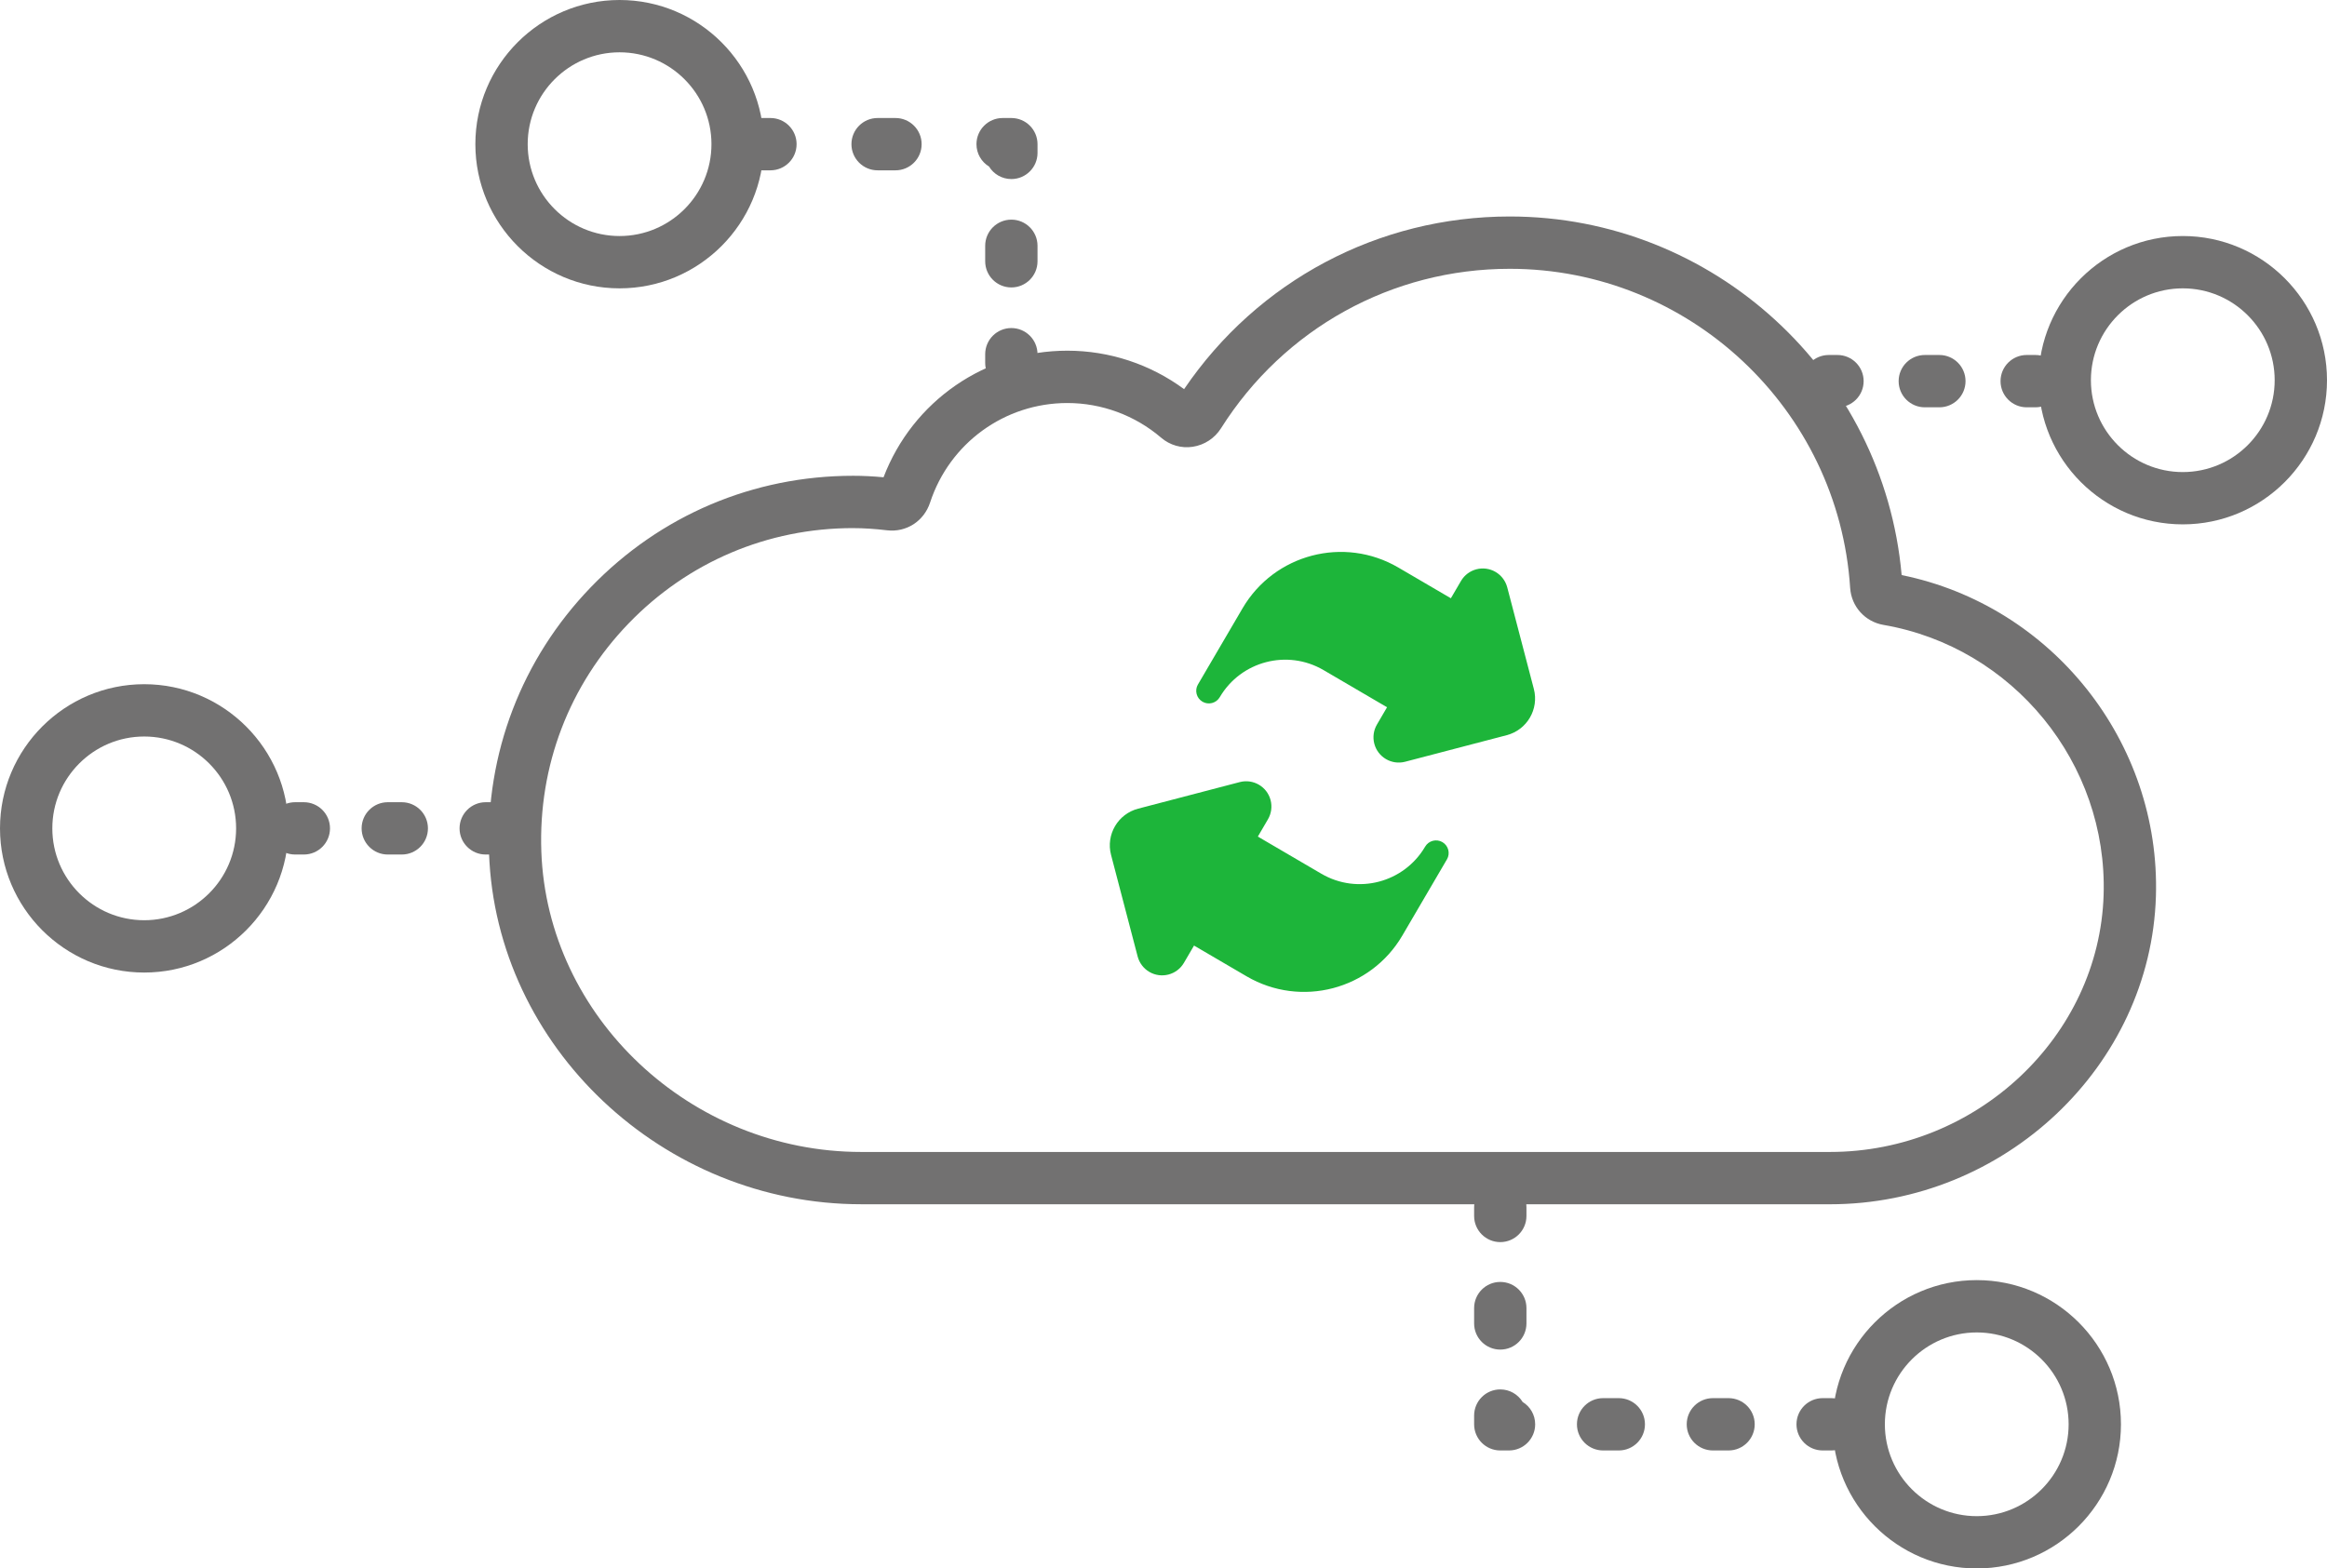
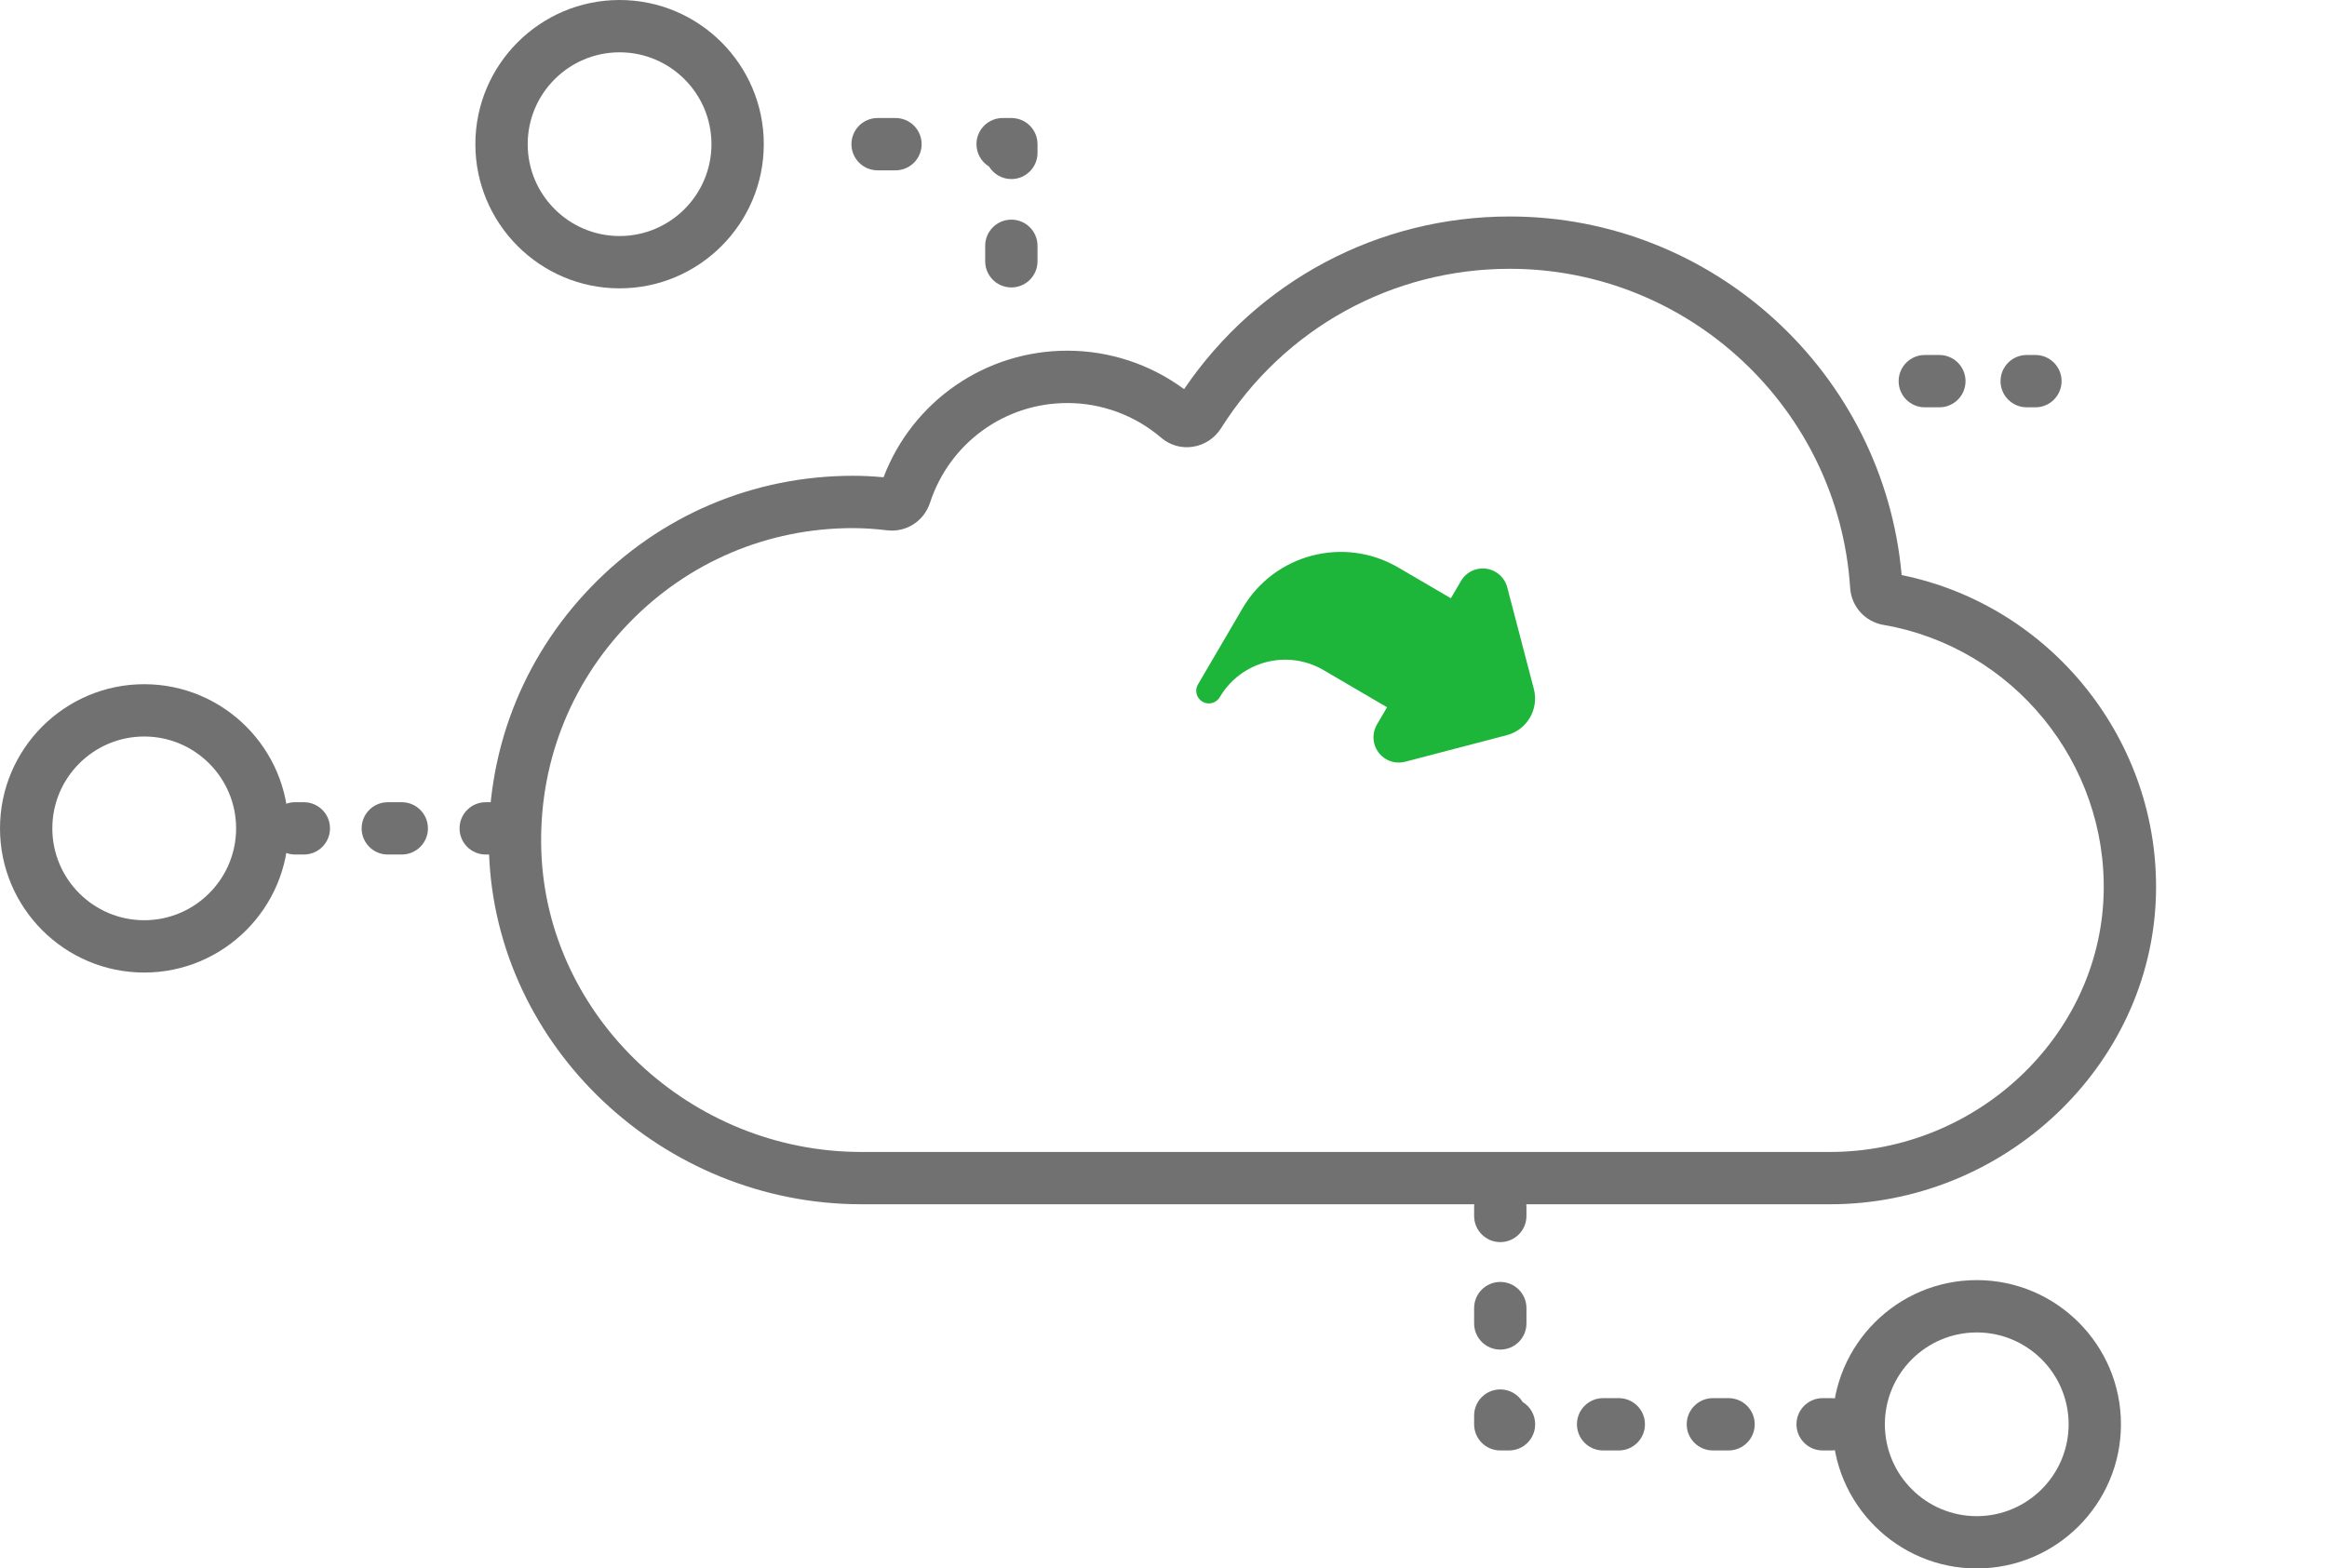
<svg xmlns="http://www.w3.org/2000/svg" id="Layer_1" version="1.1" viewBox="0 0 133.414 89.947">
  <defs>
    <style>
      .st0 {
        fill: #727171;
      }

      .st1 {
        fill: #1db53a;
      }
    </style>
  </defs>
  <path class="st0" d="M104.919,69.061h-55.542c-11.372,0-20.944-9.03-21.339-20.128-.204-5.728,1.871-11.148,5.842-15.264,3.974-4.117,9.312-6.384,15.032-6.384.559,0,1.133.028,1.744.086,1.664-4.364,5.833-7.26,10.537-7.26,2.413,0,4.761.778,6.694,2.206,4.221-6.215,11.144-9.902,18.672-9.902,11.675,0,21.439,8.989,22.468,20.564,8.621,1.753,14.854,9.58,14.578,18.43-.303,9.734-8.686,17.653-18.687,17.653ZM48.912,30.285c-4.898,0-9.471,1.942-12.873,5.468-3.4,3.524-5.178,8.167-5.003,13.074.338,9.503,8.565,17.235,18.341,17.235h55.542c8.397,0,15.436-6.615,15.688-14.746.234-7.546-5.192-14.201-12.625-15.48h0c-1.053-.182-1.837-1.052-1.907-2.117-.663-10.264-9.235-18.304-19.516-18.304-6.748,0-12.937,3.418-16.554,9.144-.362.574-.953.961-1.62,1.062-.652.101-1.314-.091-1.813-.52-1.499-1.283-3.409-1.989-5.379-1.989-3.587,0-6.749,2.293-7.869,5.708-.351,1.067-1.36,1.723-2.472,1.59-.701-.083-1.336-.124-1.94-.124ZM108.492,32.878s0,0,.002,0c0,0,0,0-.002,0h0Z" />
  <g>
    <path class="st0" d="M86.016,71.232c-.828,0-1.5-.671-1.5-1.5v-.5c0-.829.672-1.5,1.5-1.5s1.5.671,1.5,1.5v.5c0,.829-.672,1.5-1.5,1.5Z" />
    <path class="st0" d="M86.016,77.396c-.828,0-1.5-.671-1.5-1.5v-.88c0-.829.672-1.5,1.5-1.5s1.5.671,1.5,1.5v.88c0,.829-.672,1.5-1.5,1.5Z" />
    <path class="st0" d="M86.516,83.18h-.5c-.828,0-1.5-.671-1.5-1.5v-.5c0-.829.672-1.5,1.5-1.5.542,0,1.018.288,1.281.719.431.263.719.738.719,1.281,0,.829-.672,1.5-1.5,1.5Z" />
    <path class="st0" d="M99.103,83.18h-.898c-.828,0-1.5-.671-1.5-1.5s.672-1.5,1.5-1.5h.898c.828,0,1.5.671,1.5,1.5s-.672,1.5-1.5,1.5ZM92.81,83.18h-.899c-.828,0-1.5-.671-1.5-1.5s.672-1.5,1.5-1.5h.899c.828,0,1.5.671,1.5,1.5s-.672,1.5-1.5,1.5Z" />
    <path class="st0" d="M104.998,83.18h-.5c-.828,0-1.5-.671-1.5-1.5s.672-1.5,1.5-1.5h.5c.828,0,1.5.671,1.5,1.5s-.672,1.5-1.5,1.5Z" />
  </g>
  <g>
    <path class="st0" d="M28.348,49.005h-.5c-.828,0-1.5-.671-1.5-1.5s.672-1.5,1.5-1.5h.5c.828,0,1.5.671,1.5,1.5s-.672,1.5-1.5,1.5Z" />
    <path class="st0" d="M23.035,49.005h-.802c-.828,0-1.5-.671-1.5-1.5s.672-1.5,1.5-1.5h.802c.828,0,1.5.671,1.5,1.5s-.672,1.5-1.5,1.5Z" />
    <path class="st0" d="M17.42,49.005h-.5c-.828,0-1.5-.671-1.5-1.5s.672-1.5,1.5-1.5h.5c.828,0,1.5.671,1.5,1.5s-.672,1.5-1.5,1.5Z" />
  </g>
  <g>
-     <path class="st0" d="M57.984,22.313c-.828,0-1.5-.671-1.5-1.5v-.5c0-.829.672-1.5,1.5-1.5s1.5.671,1.5,1.5v.5c0,.829-.672,1.5-1.5,1.5Z" />
    <path class="st0" d="M57.984,16.484c-.828,0-1.5-.671-1.5-1.5v-.888c0-.829.672-1.5,1.5-1.5s1.5.671,1.5,1.5v.888c0,.829-.672,1.5-1.5,1.5Z" />
    <path class="st0" d="M57.984,10.268c-.542,0-1.018-.288-1.281-.719-.431-.263-.719-.738-.719-1.281,0-.829.672-1.5,1.5-1.5h.5c.828,0,1.5.671,1.5,1.5v.5c0,.829-.672,1.5-1.5,1.5Z" />
    <path class="st0" d="M51.34,9.768h-1.024c-.828,0-1.5-.671-1.5-1.5s.672-1.5,1.5-1.5h1.024c.828,0,1.5.671,1.5,1.5s-.672,1.5-1.5,1.5Z" />
-     <path class="st0" d="M44.171,9.768h-.5c-.828,0-1.5-.671-1.5-1.5s.672-1.5,1.5-1.5h.5c.828,0,1.5.671,1.5,1.5s-.672,1.5-1.5,1.5Z" />
  </g>
  <g>
-     <path class="st0" d="M105.348,23.358h-.5c-.828,0-1.5-.671-1.5-1.5s.672-1.5,1.5-1.5h.5c.828,0,1.5.671,1.5,1.5s-.672,1.5-1.5,1.5Z" />
    <path class="st0" d="M111.19,23.358h-.835c-.828,0-1.5-.671-1.5-1.5s.672-1.5,1.5-1.5h.835c.828,0,1.5.671,1.5,1.5s-.672,1.5-1.5,1.5Z" />
    <path class="st0" d="M116.697,23.358h-.5c-.828,0-1.5-.671-1.5-1.5s.672-1.5,1.5-1.5h.5c.828,0,1.5.671,1.5,1.5s-.672,1.5-1.5,1.5Z" />
  </g>
  <path class="st0" d="M8.268,55.773c-4.559,0-8.268-3.709-8.268-8.268s3.709-8.268,8.268-8.268,8.269,3.709,8.269,8.268-3.709,8.268-8.269,8.268ZM8.268,42.237c-2.904,0-5.268,2.363-5.268,5.268s2.363,5.268,5.268,5.268,5.269-2.363,5.269-5.268-2.363-5.268-5.269-5.268Z" />
  <path class="st0" d="M35.522,16.536c-4.559,0-8.268-3.709-8.268-8.268S30.964,0,35.522,0s8.268,3.709,8.268,8.268-3.709,8.268-8.268,8.268ZM35.522,3c-2.904,0-5.268,2.363-5.268,5.268s2.363,5.268,5.268,5.268,5.268-2.363,5.268-5.268-2.363-5.268-5.268-5.268Z" />
-   <path class="st0" d="M125.146,30.071c-4.559,0-8.268-3.709-8.268-8.268s3.709-8.268,8.268-8.268,8.268,3.709,8.268,8.268-3.709,8.268-8.268,8.268ZM125.146,16.536c-2.904,0-5.268,2.363-5.268,5.268s2.363,5.268,5.268,5.268,5.268-2.363,5.268-5.268-2.363-5.268-5.268-5.268Z" />
  <path class="st0" d="M113.333,89.947c-4.559,0-8.268-3.709-8.268-8.268s3.709-8.268,8.268-8.268,8.268,3.709,8.268,8.268-3.709,8.268-8.268,8.268ZM113.333,76.412c-2.904,0-5.268,2.363-5.268,5.268s2.363,5.268,5.268,5.268,5.268-2.363,5.268-5.268-2.363-5.268-5.268-5.268Z" />
  <path class="st1" d="M68.683,39.252l2.561-4.376c1.821-3.104,5.811-4.148,8.919-2.334l3.02,1.767.58-.992c.404-.69,1.292-.922,1.982-.518.331.194.572.512.67.883l1.525,5.826c.304,1.161-.391,2.348-1.552,2.652l-5.827,1.524c-.774.202-1.566-.261-1.768-1.035-.097-.372-.043-.766.151-1.098l.58-.992-3.645-2.133c-2.072-1.21-4.732-.514-5.946,1.556-.202.345-.646.461-.991.259s-.461-.646-.259-.991Z" />
-   <path class="st1" d="M82.957,49.283l-2.561,4.376c-1.821,3.104-5.811,4.148-8.919,2.334l-3.02-1.767-.58.992c-.404.69-1.292.922-1.982.518-.331-.194-.572-.512-.67-.883l-1.525-5.826c-.304-1.161.391-2.348,1.552-2.652l5.827-1.524c.774-.202,1.566.261,1.768,1.035.097.372.043.766-.151,1.098l-.58.992,3.645,2.133c2.072,1.21,4.732.514,5.946-1.556.202-.345.646-.461.991-.259s.461.646.259.991Z" />
</svg>